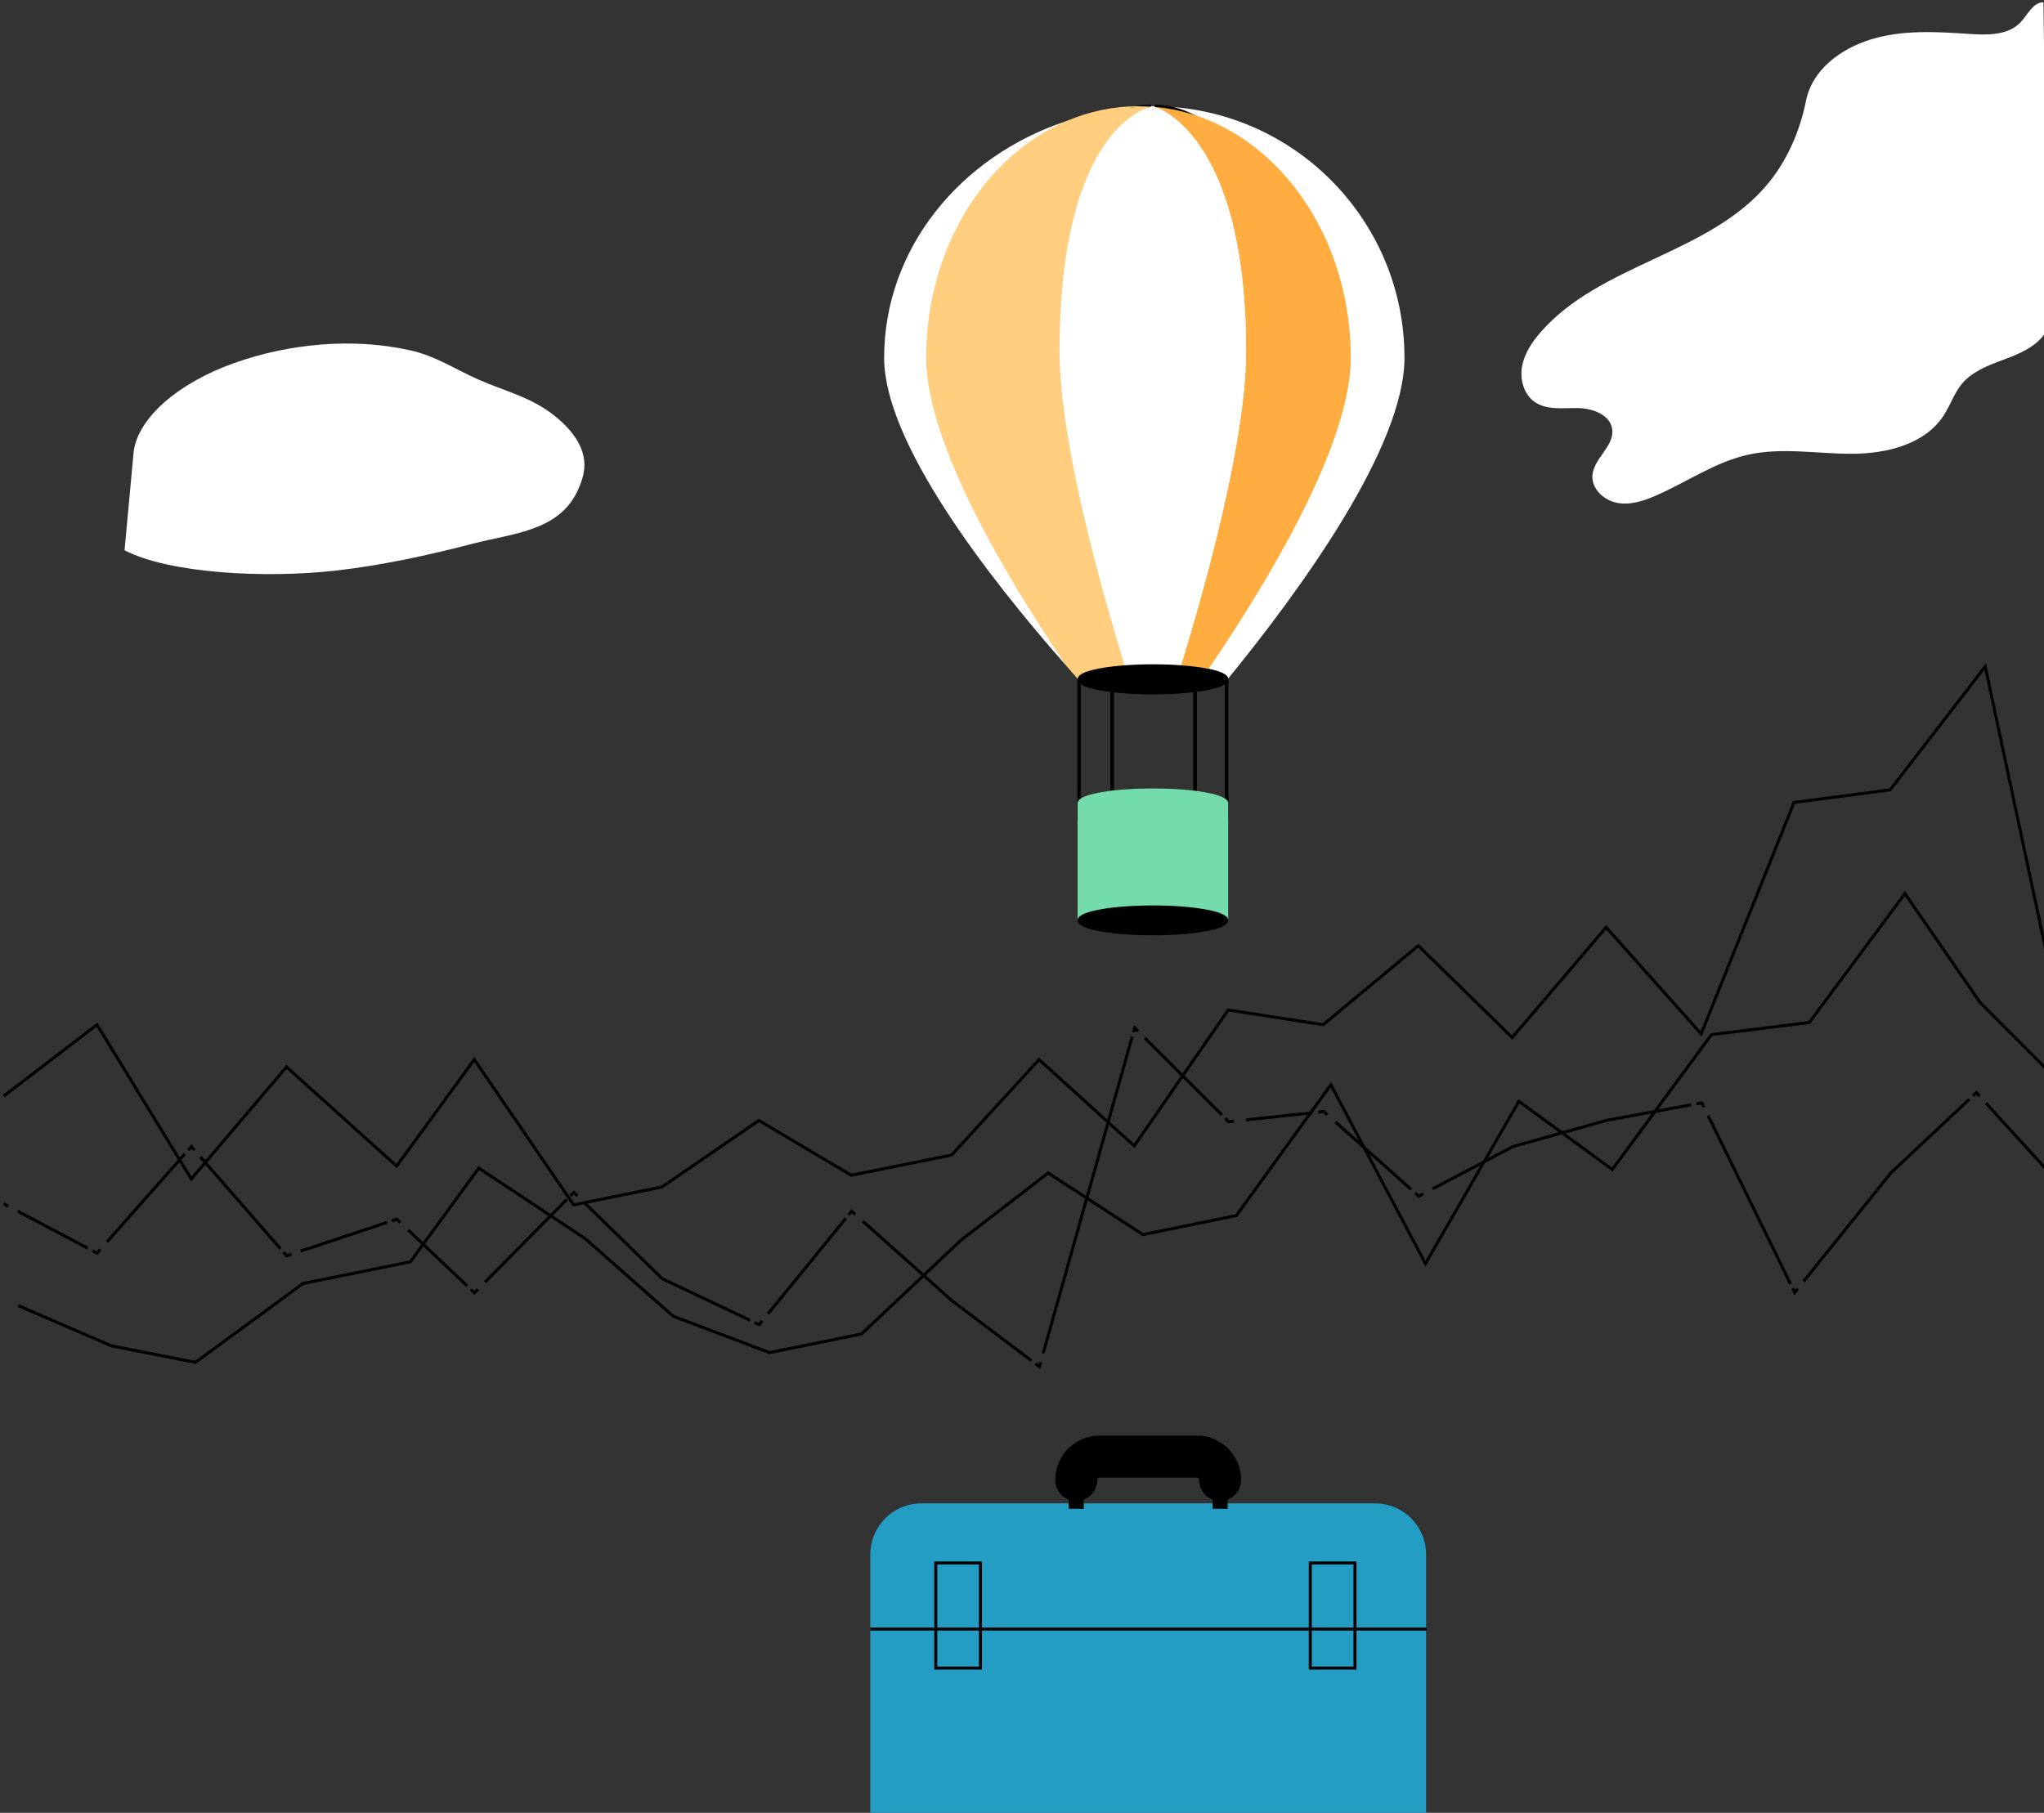
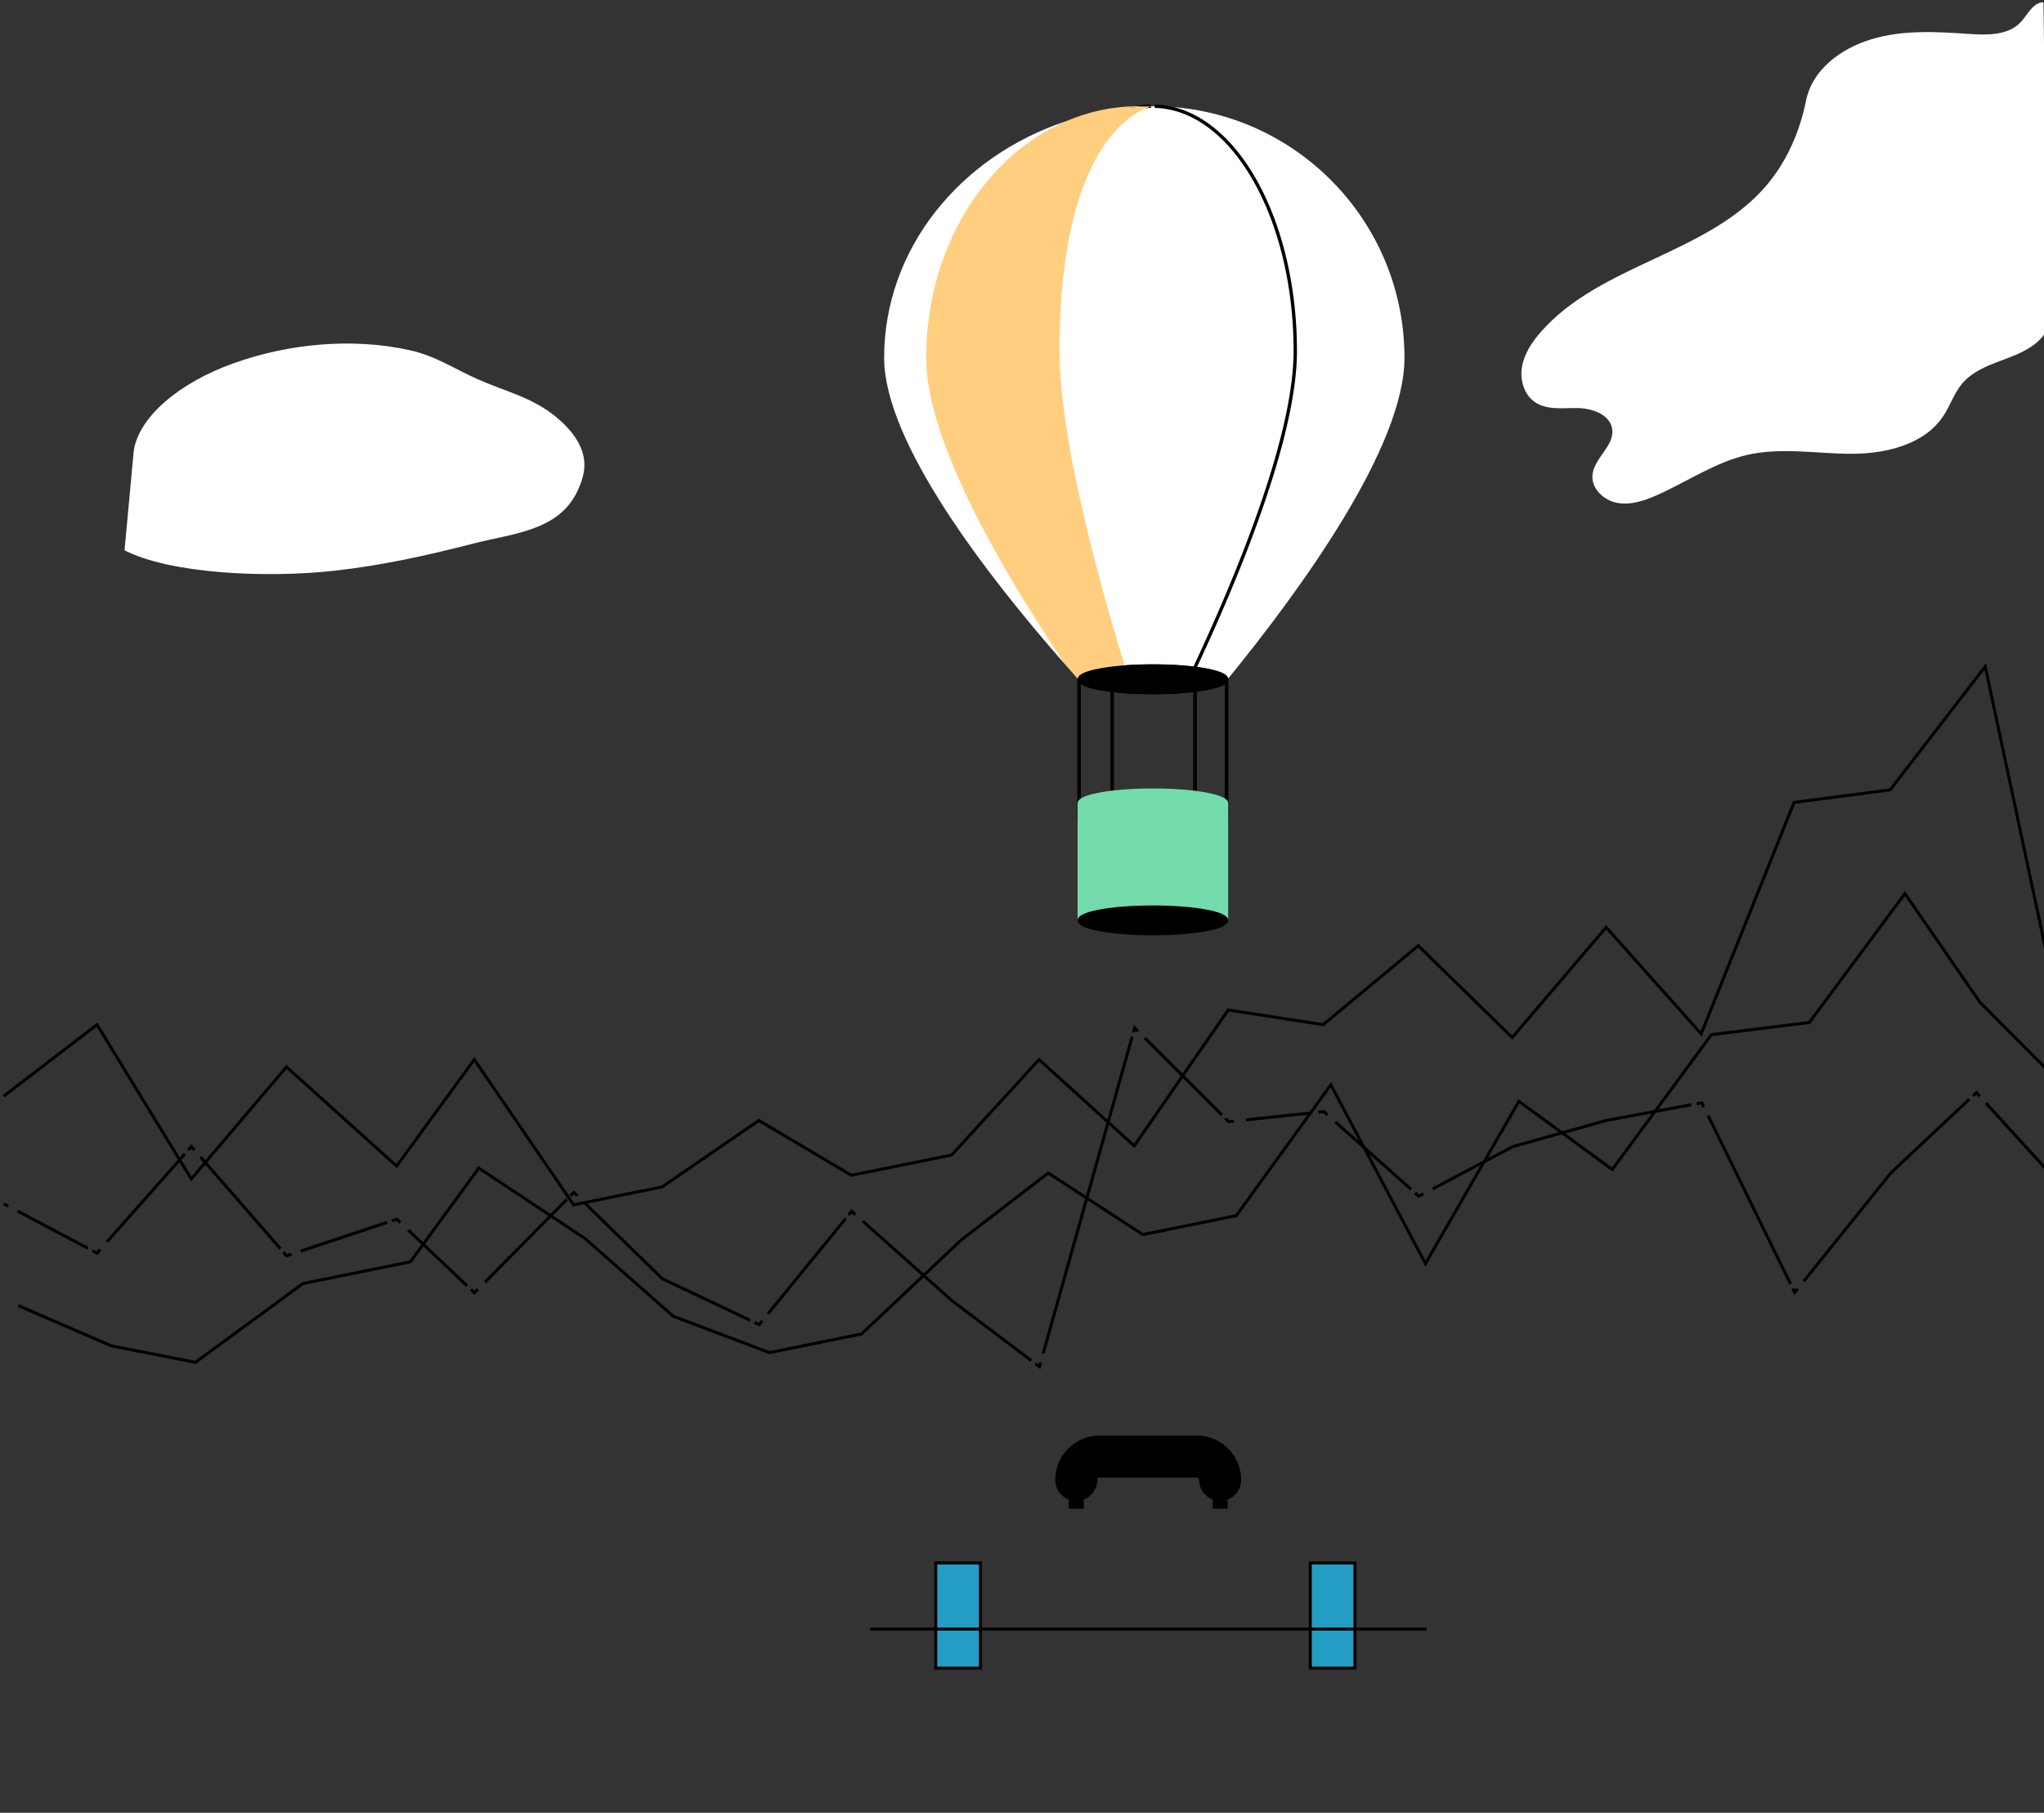
<svg xmlns="http://www.w3.org/2000/svg" width="558" height="495" fill="none" viewBox="0 0 558 495">
  <rect x="0" y="0" width="558" height="495" fill="#333333" stroke="none" />
  <path fill="#fff" d="M63.786 99.182c-15.31 5.489-26.05 14.959-27.288 24.052L34 150.267c12.394 6.373 38.486 7.676 57.434 5.562 12.795-1.425 25.395-4.194 37.846-7.422 10.511-2.719 23.102-3.358 28.279-14.155 1.106-2.31 1.991-4.793 1.982-7.348-.016-5.186-3.653-9.659-7.643-12.968-6.635-5.497-13.877-6.996-21.479-10.379-6.365-2.827-11.428-6.333-18.465-7.906-15.646-3.506-33.144-1.851-48.168 3.54v-.009ZM334.848 185.496c0-1.231-3.398-2.314-8.587-2.966-.055 0-.11-.019-.156-.019 11.48-24.466 27.506-62.901 27.506-86.614 0-36.653-17.138-66.418-38.389-66.878 37.709.267 68.191 30.923 68.191 68.687 0 24.347-28.287 63.306-48.556 88.111v-.312l-.009-.009Z" />
  <path fill="#fff" d="M353.602 95.887c0 23.713-16.026 62.148-27.506 86.614-3.233-.395-7.145-.634-11.361-.634-4.215 0-8.174.23-11.416.634-11.479-24.475-27.506-62.901-27.506-86.623 0-36.654 17.138-66.419 38.38-66.878H315.204c21.242.46 38.389 30.224 38.389 66.878l.009.009Z" />
  <path fill="#000" d="M326.252 182.519c5.189.652 8.587 1.736 8.587 2.966 0 1.231-3.398 2.315-8.587 2.967v-5.942.009Z" />
  <path fill="#000" d="m303.594 183.078-.266-.569c3.242-.404 7.173-.634 11.416-.634s8.128.23 11.36.634c.055 0 .111.018.156.018v5.942c-3.26.413-7.236.652-11.516.652s-7.954-.22-11.14-.606v-5.428l-.01-.009Z" />
  <path fill="#000" d="M303.595 183.079v5.428c-4.73-.57-8.045-1.488-8.798-2.553a.75.75 0 0 1-.156-.459c0-1.24 3.434-2.324 8.688-2.985l.266.569Z" />
  <path fill="#FFCE7F" d="M294.595 185.816c-20.279-24.796-48.574-63.773-48.574-88.13 0-37.764 30.481-68.42 68.181-68.686-21.242.46-38.379 30.224-38.379 66.878 0 23.713 16.026 62.148 27.505 86.623-5.244.661-8.688 1.745-8.688 2.985 0 .156.056.312.157.459l-.056.046c-.045-.055-.101-.12-.146-.184v.009Z" />
  <path stroke="#000" stroke-miterlimit="10" stroke-width=".918" d="M315.213 29.008c21.242.459 38.389 30.224 38.389 66.877 0 23.713-16.026 62.148-27.506 86.614M303.329 182.501c-11.48-24.475-27.506-62.901-27.506-86.623 0-36.654 17.138-66.419 38.38-66.878M334.839 185.493c0 1.231-3.398 2.315-8.587 2.967-3.26.413-7.237.652-11.517.652-4.28 0-7.953-.22-11.14-.606-4.73-.57-8.045-1.488-8.798-2.553a.751.751 0 0 1-.156-.46c0-1.239 3.434-2.323 8.688-2.984 3.242-.404 7.172-.634 11.415-.634 4.243 0 8.128.23 11.361.634.055 0 .11.018.156.018 5.189.652 8.587 1.736 8.587 2.966h-.009ZM294.595 185.725v38.278M303.596 182.52v38.269M326.252 182.41V220.689M334.849 185.312v38.27" />
-   <path fill="#FFAD40" d="M326.253 182.52a84.474 84.474 0 0 0-3.977-.395c7.504-24.484 17.891-62.643 17.891-86.246 0-54.893-20.802-65.197-24.797-66.676 29.866 2.765 53.377 32.364 53.377 68.476 0 23.474-22.179 60.522-39.096 85.374a42.83 42.83 0 0 0-3.398-.542v.009Z" />
-   <path fill="#fff" d="M340.167 95.887c0 23.603-10.387 61.762-17.89 86.247a107.253 107.253 0 0 0-7.541-.257c-2.672 0-5.253.092-7.595.266-7.503-24.494-17.89-62.653-17.89-86.247 0-57.574 21.399-65.803 24.953-66.767.386.027.771.055 1.157.092 4.004 1.47 24.797 11.774 24.797 66.675l.009-.009Z" />
  <path fill="#000" d="M329.651 183.062c3.224.634 5.189 1.488 5.189 2.424 0 1.231-3.398 2.315-8.587 2.967v-2.443h1.368c.662-.964 1.341-1.947 2.021-2.957l.009.009Z" />
  <path fill="#000" d="M326.253 182.52c1.24.156 2.379.33 3.398.541-.689 1.001-1.359 1.993-2.02 2.958h-1.369v-3.499h-.009Z" />
  <path fill="#000" d="M307.141 182.134c2.342-.175 4.904-.267 7.595-.267s5.207.092 7.54.257c1.414.111 2.746.239 3.977.395v5.942c-3.261.414-7.237.652-11.517.652-4.28 0-7.953-.22-11.14-.606v-6.034a83.108 83.108 0 0 1 3.545-.339Z" />
  <path fill="#FFCE7F" d="M294.596 185.752a654.33 654.33 0 0 1-3.573-4.023c-16.797-24.833-38.196-60.99-38.196-84.042 0-29.71 15.916-55.012 38.187-64.59 7.026-2.325 14.529-3.72 22.354-4.033.285.01.56.028.836.046-3.555.965-24.953 9.193-24.953 66.768 0 23.603 10.387 61.762 17.89 86.246a86.69 86.69 0 0 0-3.554.34c-5.4.652-8.954 1.754-8.954 3.022 0 .183.082.367.229.551h-.009a2.589 2.589 0 0 1-.266-.285h.009Z" />
  <path fill="#FFCE7F" d="M310.787 29c.863 0 1.726.018 2.58.073-7.815.313-15.328 1.709-22.353 4.032 6.171-2.654 12.83-4.096 19.773-4.096V29Z" />
  <path fill="#000" d="M303.595 182.519v5.988c-4.592-.552-7.852-1.442-8.725-2.462-.156-.183-.229-.367-.229-.551 0-1.258 3.554-2.36 8.954-3.021v.046Z" />
  <path fill="#fff" d="M291.023 33.105c-22.28 9.58-38.187 34.881-38.187 64.591 0 23.052 21.399 59.209 38.196 84.043-21.839-24.834-49.667-60.991-49.667-84.043 0-29.71 20.692-55.012 49.658-64.59Z" />
  <path stroke="#000" stroke-miterlimit="10" stroke-width=".918" d="M329.651 183.062c3.223.634 5.189 1.488 5.189 2.425 0 1.231-3.398 2.314-8.587 2.966-3.26.414-7.237.653-11.517.653-4.28 0-7.953-.221-11.14-.607-4.592-.551-7.852-1.441-8.725-2.461-.156-.184-.229-.367-.229-.551 0-1.258 3.554-2.36 8.954-3.021a83.522 83.522 0 0 1 3.554-.34c2.342-.175 4.904-.267 7.595-.267s5.208.092 7.54.258c1.415.11 2.746.238 3.977.394 1.24.157 2.379.331 3.398.542l-.009.009ZM294.596 185.727v38.278M303.596 182.521V220.791M326.253 182.41V220.689M334.849 185.313v38.269" />
  <path fill="#000" stroke="#000" stroke-miterlimit="10" stroke-width=".918" d="M314.736 222.975c11.103 0 20.103-1.62 20.103-3.618 0-1.999-9-3.619-20.103-3.619-11.103 0-20.104 1.62-20.104 3.619 0 1.998 9.001 3.618 20.104 3.618Z" />
  <path fill="#000" d="M294.641 219.402v31.612c0 2.002 9 3.618 20.103 3.618 11.104 0 20.104-1.625 20.104-3.618v-31.612" />
  <path stroke="#000" stroke-miterlimit="10" stroke-width=".918" d="M294.641 219.402v31.612c0 2.002 9 3.618 20.103 3.618 11.104 0 20.104-1.625 20.104-3.618v-31.612" />
  <path fill="#74DBAC" stroke="#74DBAC" stroke-miterlimit="10" stroke-width=".918" d="M334.839 219.357c0-2.002-9-3.619-20.103-3.619-11.104 0-20.104 1.626-20.104 3.619v31.648c0 2.002 9 3.618 20.104 3.618 11.103 0 20.103-1.625 20.103-3.618v-31.648Z" />
  <path fill="#000" stroke="#000" stroke-miterlimit="10" stroke-width=".918" d="M314.736 254.936c11.103 0 20.103-1.62 20.103-3.618 0-1.999-9-3.619-20.103-3.619-11.103 0-20.104 1.62-20.104 3.619 0 1.998 9.001 3.618 20.104 3.618Z" />
  <path fill="#fff" d="M558.872 81.576c2.269 3.416.869 8.266-2.031 11.174-2.892 2.908-6.898 4.35-10.74 5.784-3.842 1.433-7.815 3.071-10.453 6.209-2.171 2.58-3.211 5.923-5.062 8.749-5.186 7.913-15.672 10.412-25.133 10.42-9.462 0-19.063-1.802-28.295.262-8.921 1.999-16.63 7.43-25.002 11.109-3.375 1.482-7.07 2.703-10.699 2.023-3.621-.672-7.012-3.842-6.734-7.52.353-4.645 6.03-7.963 5.399-12.583-.541-3.981-5.382-5.718-9.404-5.775-4.014-.058-8.422.63-11.731-1.655-2.974-2.056-4.104-6.095-3.482-9.658.623-3.564 2.712-6.701 5.087-9.421 16.253-18.629 45.687-21.258 61.686-40.116 5.546-6.546 9.06-14.672 10.756-23.077 1.695-8.405 9.306-14.197 17.883-16.793 8.568-2.597 17.743-2.048 26.681-1.442 4.948.336 10.608.418 14.008-3.187 1.966-2.089 3.375-5.456 6.251-5.464" />
-   <path fill="#249DC4" d="M251.518 410.514H375.38c7.692 0 13.935 6.242 13.935 13.934v71.074H237.592v-71.074c0-7.692 6.242-13.934 13.934-13.934h-.008Z" />
  <path stroke="#000" stroke-linecap="round" stroke-miterlimit="10" stroke-width="11.469" d="M293.813 404.116a6.384 6.384 0 0 1 6.382-6.382h26.517a6.384 6.384 0 0 1 6.382 6.382" />
  <path stroke="#000" stroke-miterlimit="10" stroke-width="4.096" d="M333.086 404.117v7.856M293.813 411.973v-7.856" />
  <path fill="#249DC4" stroke="#000" stroke-miterlimit="10" stroke-width=".819" d="M267.657 426.793h-12.198v28.688h12.198v-28.688ZM369.901 426.793h-12.198v28.688h12.198v-28.688Z" />
  <path stroke="#000" stroke-miterlimit="10" stroke-width=".819" d="M237.576 444.832h151.879M1 299.313l25.486-19.515 25.74 42.123 25.983-30.59 30.072 27.079 21.193-29.089L156.599 329l24.14-4.897 26.432-18.146 25.233 14.963 27.388-5.521 23.857-26.078 25.993 23.576 25.642-37.111 25.945 4.012 25.954-21.566 25.642 25.077 25.642-30.098 25.945 29.089 25.349-63.189 26.248-3.437L541.953 182 567 299.288M1 328.697l1.24.656M4.797 330.703l19.18 10.142M25.256 341.519l1.24.655.868-.983M29.21 339.1l21.24-23.995" />
  <path stroke="#000" stroke-miterlimit="10" stroke-width=".819" d="m51.376 314.067.869-.991.868.991M54.734 315.926l21.826 25.051M77.37 341.91l.869.991 1.357-.45M82.084 341.625l23.631-7.84M106.956 333.367l1.367-.451.966.918M111.426 335.865l16.057 15.213M128.557 352.085l.966.926.937-.95M132.402 350.104l22.343-22.577M155.721 326.552l.937-.95.956.933M159.44 328.32l21.367 20.849 23.954 11.346M205.98 361.097l1.269.598.83-1.015M209.65 358.753l21.231-26.034M231.662 331.762l.83-1.016 1.005.893M235.557 333.473l24.334 21.7 21.659 16.351M282.673 372.369l1.083.819.342-1.196M284.781 369.558l24.295-86.482M309.419 281.864l.342-1.196.937.934M312.532 283.428l21.025 21.012M334.475 305.359l.937.942 1.454-.155M340.155 305.793l18.117-1.934M359.922 303.679l1.444-.148 1.006.893M364.549 306.357l20.683 18.416M386.325 325.74l1.006.893 1.239-.647M391.108 324.642l21.875-11.551 25.652-7.176 23.065-4.243M463.164 301.401l1.425-.262.557 1.13M466.307 304.629l22.508 45.989M489.392 351.799l.556 1.13.82-1.015M492.397 349.874l23.808-29.614 21.386-20.078M538.567 299.263l.976-.917.889.975M542.16 301.223l23.3 25.567" />
  <path stroke="#000" stroke-miterlimit="10" stroke-width=".819" d="m5 356.509 25.346 10.974L53.367 372l29.339-21.522 29.329-5.924 18.677-25.597 29.056 19.28 24.017 21.177 26.293 9.935 25.101-5.09 27.24-25.679 23.734-18.281 25.854 16.816 25.511-5.188 25.804-35.719 25.815 48.845 25.511-44.328 25.502 18.625 27.054-36.832 26.732-3.314L520.043 244l20.444 29.656L568 301.282" />
</svg>